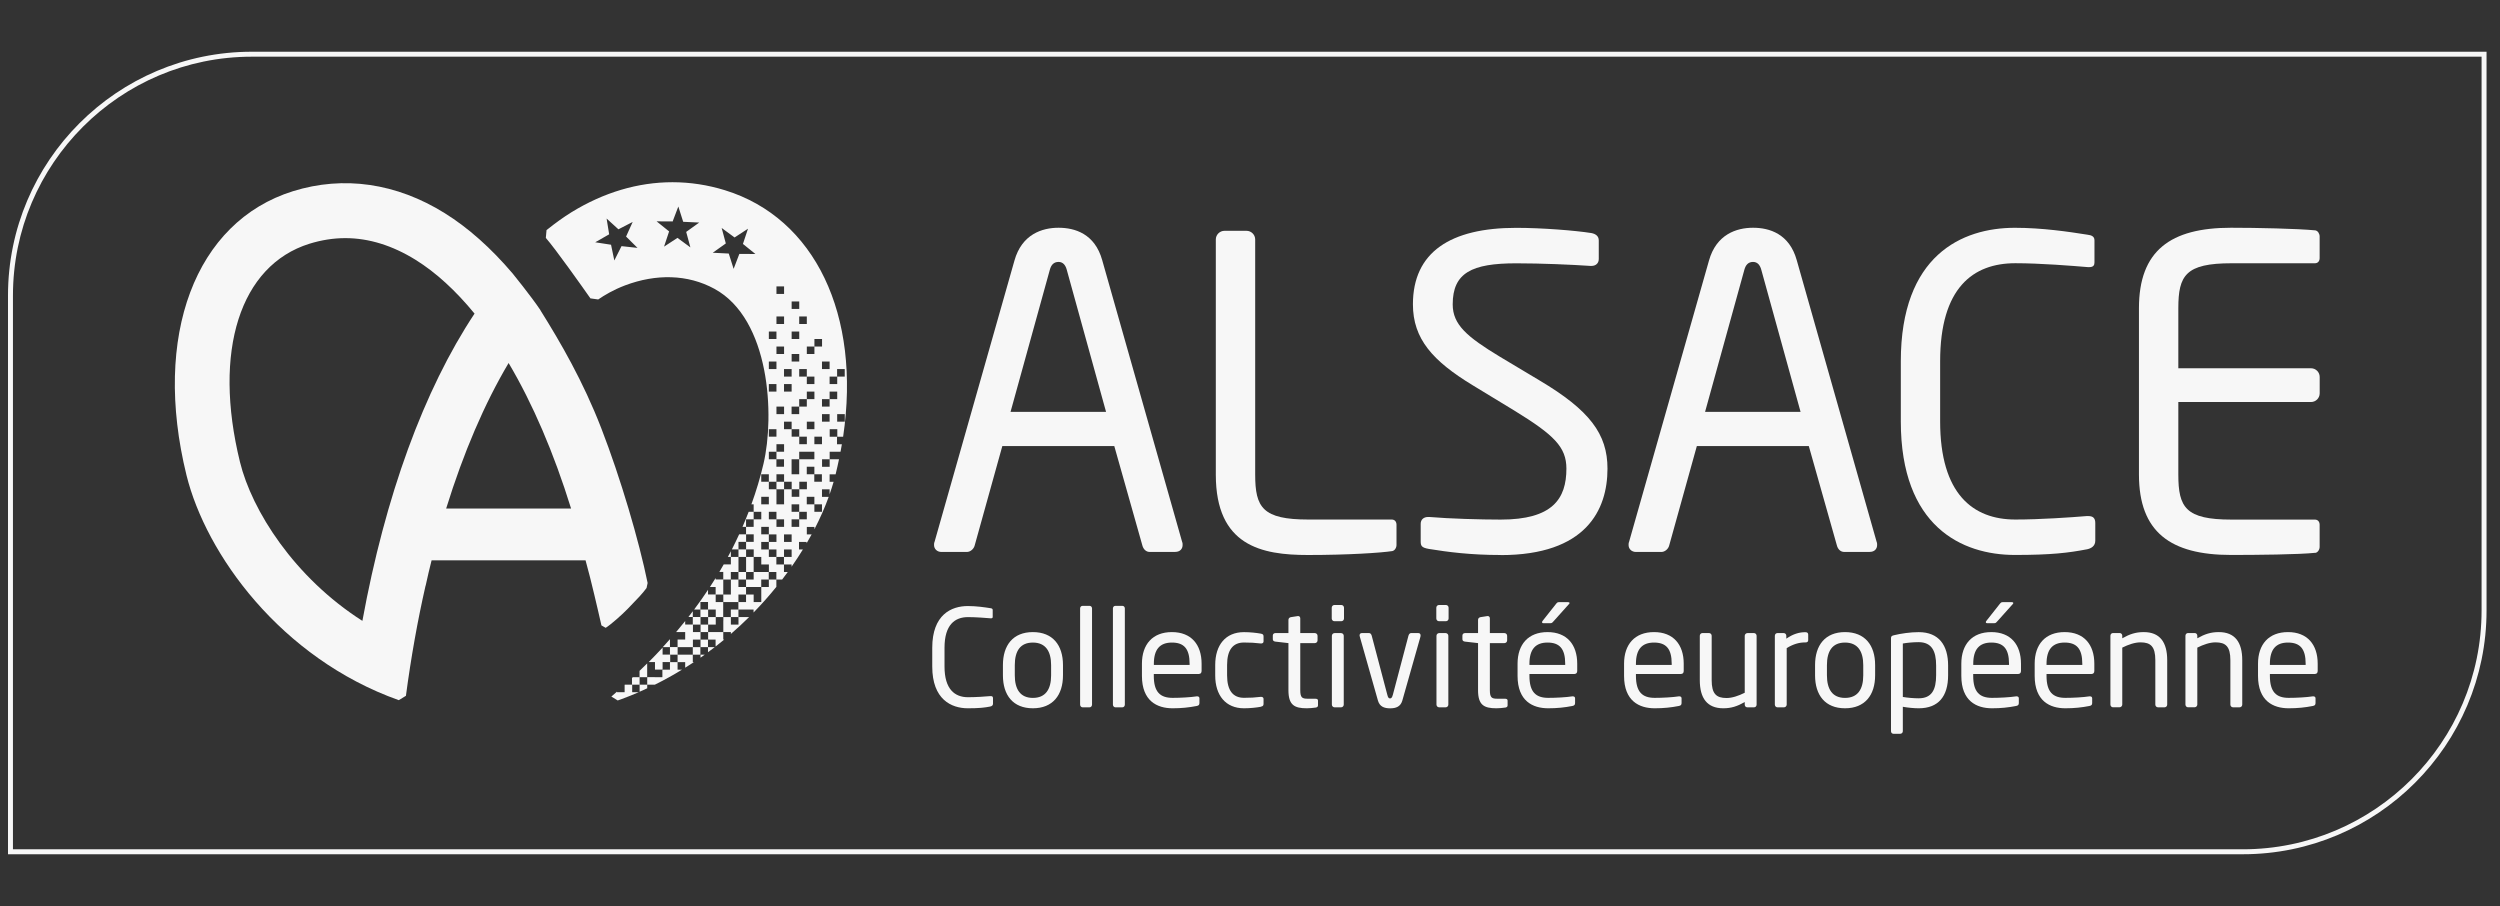
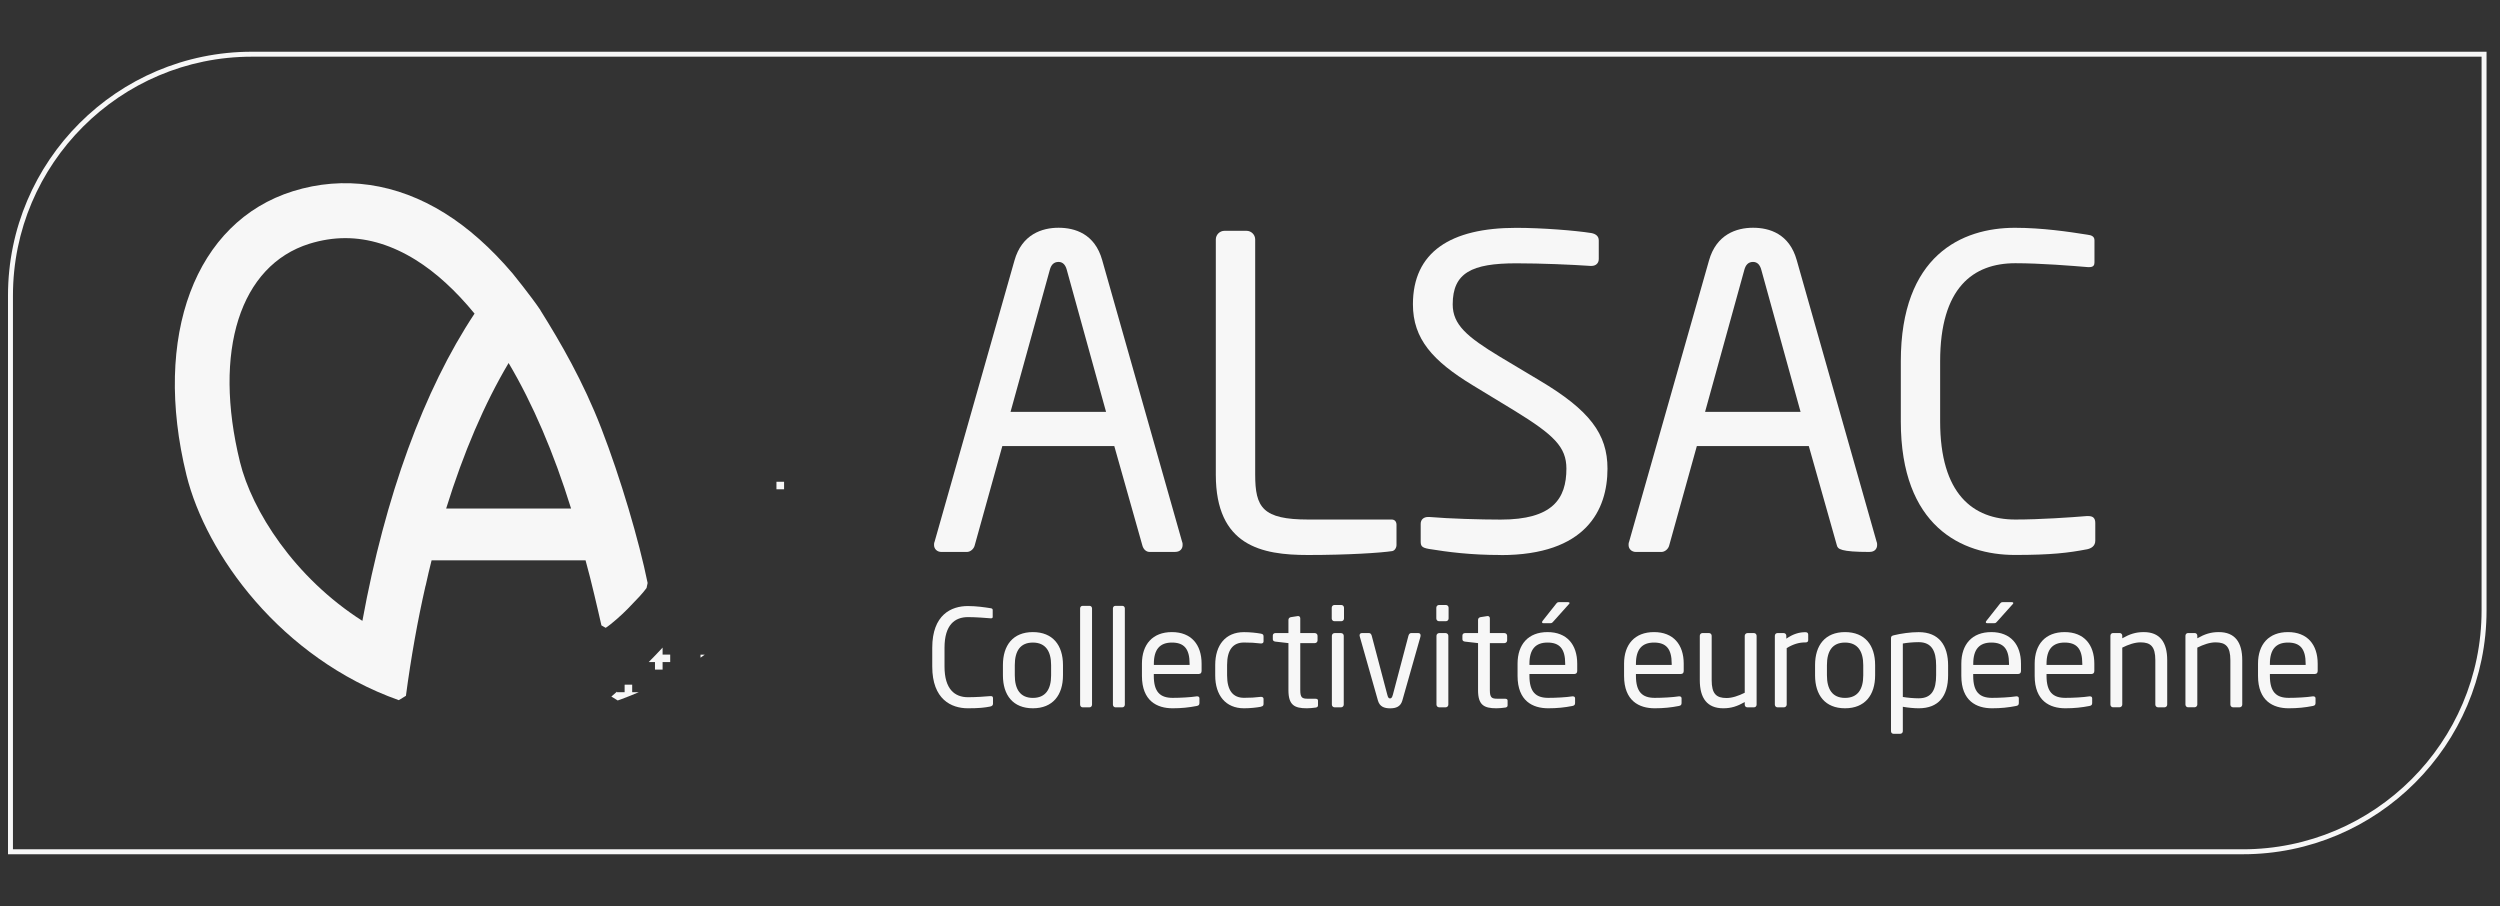
<svg xmlns="http://www.w3.org/2000/svg" width="160" height="58" viewBox="0 0 160 58" fill="none">
  <rect x="0" y="0" width="160" height="58" fill="#333333" stroke="none" />
  <g clip-path="url(#clip0_109_1964)">
    <g clip-path="url(#clip1_109_1964)">
      <path d="M50.181 30.833H49.693V31.314H50.181V30.833Z" fill="#F7F7F7" />
      <path d="M40.46 44.301V43.82H39.989C39.989 43.82 39.98 43.83 39.976 43.833V44.301H39.489V44.263C39.361 44.375 39.236 44.484 39.127 44.58L39.534 44.83C39.534 44.83 39.611 44.804 39.768 44.747C40.146 44.609 40.515 44.458 40.88 44.301H40.464H40.46Z" fill="#F7F7F7" />
      <path d="M44.833 42.092C44.926 42.028 45.016 41.961 45.106 41.897H44.833V42.092Z" fill="#F7F7F7" />
      <path d="M38.495 40.028C38.585 40.079 38.675 40.13 38.764 40.181C39.075 39.989 39.781 39.37 40.172 38.967C40.842 38.277 41.111 37.995 41.38 37.633C41.403 37.527 41.425 37.418 41.448 37.312C40.906 34.639 39.717 30.59 38.479 27.4C37.319 24.405 35.879 21.921 34.59 19.863V19.853C33.978 18.939 32.801 17.494 32.801 17.494C31.426 15.878 29.967 14.579 28.464 13.643C25.373 11.716 21.991 11.226 18.753 12.236C12.486 14.191 9.745 21.494 11.934 30.407C13.178 35.456 17.955 42.115 25.521 44.811L25.979 44.532C26.306 42.073 26.73 39.697 27.236 37.482H27.242C27.361 36.934 27.486 36.392 27.621 35.863H37.476C37.613 36.344 37.924 37.572 38.033 38.053C38.117 38.418 38.418 39.669 38.492 40.028M23.193 39.736C18.827 36.953 16.118 32.667 15.358 29.567C13.614 22.469 15.358 16.987 19.805 15.599C20.568 15.362 21.34 15.24 22.1 15.24C23.604 15.24 25.12 15.711 26.605 16.634C27.903 17.442 29.169 18.603 30.371 20.071C27.13 24.954 24.655 31.74 23.193 39.736ZM28.554 32.545C29.666 28.961 31.006 25.835 32.551 23.232C34.093 25.835 35.437 28.964 36.549 32.545H28.554Z" fill="#F7F7F7" />
      <path d="M16.115 3.311C7.51 3.311 0.512 10.309 0.512 18.914V54.672H143.536C152.14 54.672 159.139 47.674 159.139 39.069V3.311H16.115ZM158.821 39.069C158.821 47.497 151.964 54.355 143.536 54.355H0.829V18.914C0.829 10.486 7.687 3.628 16.115 3.628H158.821V39.069Z" fill="#F7F7F7" />
      <path d="M41.512 42.374H41.919V42.855H42.406V42.374H42.893V41.894H42.406V41.445C42.102 41.775 41.803 42.086 41.515 42.374H41.512Z" fill="#F7F7F7" />
-       <path d="M38.283 19.167C38.684 18.891 39.264 18.545 40.008 18.263C41.983 17.519 44.009 17.548 45.724 18.484C49.292 20.43 49.587 26.605 48.863 29.686C48.651 30.59 48.388 31.452 48.09 32.276H48.234V32.757H47.914C47.789 33.084 47.657 33.404 47.52 33.718H47.747V33.238H48.234V33.718H47.747V34.199H47.305C47.154 34.526 47 34.847 46.84 35.161H47.263V34.68H47.75V34.199H48.238V34.68H47.75V35.161H48.238V35.642H47.75V35.161H47.263V35.642H46.776V35.28C46.712 35.402 46.648 35.523 46.584 35.642H46.776V36.123H46.317C46.224 36.286 46.132 36.447 46.038 36.604H46.289V37.085H45.801V36.992C45.679 37.187 45.558 37.376 45.436 37.566H45.801V38.046H45.314V37.748C45.022 38.188 44.727 38.608 44.426 39.008H44.827V38.527H45.314V39.008H44.827V39.489H44.339V39.12C44.246 39.245 44.15 39.37 44.057 39.489H44.339V39.97H43.852V39.746C43.66 39.989 43.464 40.223 43.272 40.451H43.852V40.932H43.365V41.413H42.877V40.932V40.906C42.724 41.079 42.57 41.249 42.419 41.416H42.877V41.897H43.365V42.378H42.877V42.858H42.393V43.339H41.906V43.336L41.419 43.339V42.458C41.252 42.621 41.092 42.782 40.931 42.935V43.339H40.502C40.483 43.355 40.464 43.375 40.447 43.391V43.82H40.935V43.339H41.422V43.82H40.935V44.272C41.098 44.202 41.262 44.128 41.422 44.051V43.82H41.909C42.509 43.522 43.089 43.202 43.65 42.858H43.365V42.378H43.852V42.733C44.038 42.618 44.224 42.496 44.407 42.378H44.339V41.897H43.368V41.416H44.339V41.897H44.824V41.416H45.311V41.743C45.455 41.634 45.599 41.525 45.744 41.416H45.311V40.935H45.798V41.374C45.984 41.23 46.167 41.082 46.346 40.935H46.289V40.454H46.776V40.573C47.18 40.22 47.571 39.861 47.943 39.492H47.26V39.011H46.773V39.492H46.285V39.011V38.531H47.257V39.011H48.228V39.201C48.748 38.668 49.235 38.117 49.687 37.559V37.088H49.2V36.607H49.687V37.088H50.059C50.181 36.928 50.302 36.767 50.418 36.607H50.174V36.126H49.687V35.645H50.174V36.126H50.661V36.27C50.918 35.905 51.158 35.536 51.386 35.164H51.136V34.684H51.623V34.77C51.735 34.581 51.841 34.392 51.944 34.203H51.636V33.722H52.123V33.872C52.486 33.17 52.793 32.475 53.037 31.798H52.607V31.317H53.095V31.635C53.188 31.365 53.274 31.099 53.351 30.836H53.095V30.356H53.479C53.559 30.032 53.63 29.711 53.697 29.394H53.098V29.875H52.611V29.394H53.098V28.913H53.794C53.822 28.753 53.851 28.592 53.88 28.432H53.569V27.951H53.101V27.47H53.588V27.951H53.96C55.117 20.148 52.155 13.954 46.398 12.175C45.288 11.832 44.16 11.662 43.035 11.662C40.835 11.662 38.636 12.313 36.565 13.589C36.081 13.89 35.575 14.249 34.978 14.727L34.933 15.227C35.542 15.919 37.248 18.327 37.787 19.096L38.293 19.167H38.283ZM44.349 39.973H44.836V40.454H44.349V39.973ZM45.32 40.935H44.833V41.416H44.346V40.935H44.833V40.454H45.32V40.935ZM45.32 39.973H44.833V39.492H45.32V39.973ZM45.32 39.011H45.808V39.492H45.32V39.011ZM46.292 39.733V39.973V40.454H45.32V39.973H45.808V39.492H46.295V39.733H46.292ZM46.292 38.531H45.804V38.05H46.292V38.531ZM46.776 39.492H47.263V39.973H46.776V39.492ZM54.066 26.986H53.579V26.505H54.066V26.986ZM53.095 24.101H53.575V23.62H54.063V24.101H53.582V24.582H53.095V24.101ZM53.095 25.063H53.582V25.544H53.095V25.063ZM52.607 23.139H53.095V23.62H52.607V23.139ZM52.607 25.544H53.095V26.024H52.607V25.544ZM52.607 26.505H53.095V26.986H52.607V26.505ZM50.665 35.645H50.177V35.164H50.665V35.645ZM49.693 33.718V33.238H50.181V33.718H49.693ZM50.665 34.684H50.177V34.203H50.665V34.684ZM51.636 33.238H51.149V33.718H50.661V33.238H51.149V32.757H50.661V32.276H51.149V32.757H51.636V33.238ZM52.607 32.757H52.12V32.276H51.633V31.795H52.12V32.276H52.607V32.757ZM52.601 30.352V30.833H52.114V30.352H51.633V29.872H52.12V30.352H52.601ZM52.607 28.429H52.12V27.948H52.607V28.429ZM51.636 22.177H52.123V21.697H52.611V22.177H52.123V22.658H51.636V22.177ZM51.636 24.101H52.123V24.582H51.636V24.101ZM51.636 25.063H52.123V25.544H51.636V25.063ZM51.636 26.986H52.123V27.467H51.636V26.986ZM51.985 28.91H52.12V29.391H51.149V29.872V30.352H50.661V29.872V29.391H51.149V28.91H51.985ZM51.636 25.544V26.024H51.149V26.505H50.661V26.024H51.149V25.544H51.636ZM51.149 24.101V23.62H51.636V24.101H51.149ZM50.665 25.063H50.177V24.582H50.665V25.063ZM49.693 22.658V22.177H50.181V22.658H49.693ZM50.177 26.986H50.665V27.467H51.152V27.948H51.639V28.429H51.152V27.948H50.665V27.467H50.177V26.986ZM49.693 26.505V26.024H50.181V26.505H49.693ZM51.636 20.735H51.149V20.254H51.636V20.735ZM50.665 19.292H51.152V19.773H50.665V19.292ZM50.665 21.216H51.152V21.697H50.665V21.216ZM50.665 22.658H51.152V23.139H50.665V22.658ZM50.665 23.62V24.101H50.177V23.62H50.665ZM49.693 18.33H50.181V18.811H49.693V18.33ZM49.693 20.254H50.181V20.735H49.693V20.254ZM49.206 21.216H49.693V21.697H49.206V21.216ZM49.206 23.139H49.693V23.62H49.206V23.139ZM49.206 24.582H49.693V25.063H49.206V24.582ZM49.206 27.467H49.693V27.948H49.206V27.467ZM49.206 28.91H49.693V28.429H50.181V28.91H49.693V29.391H49.206V28.91ZM50.177 29.391V29.872H49.69V29.391H50.177ZM49.206 30.833H49.693V30.352H50.181V30.833H50.668V31.314H51.155V30.833H51.642V31.314H51.155V31.795H50.668V31.314H50.181V31.795V32.276H49.693V31.795V31.314H49.206V30.833ZM49.206 32.757H49.693V33.238H49.206V32.757ZM49.206 34.203H49.693V34.684H49.206V34.203ZM49.206 35.164H49.693V35.645H49.206V35.164ZM48.234 32.757H48.722V33.238H48.234V32.757ZM47.263 36.126V35.645H47.75V36.126V36.607H47.263V36.126ZM48.722 38.05V38.531H48.234V38.05H47.882H47.747V38.531H47.26V38.05H47.747V37.569H47.26V37.088H46.776V37.569V38.05H46.289V37.569V37.088H46.773V36.607H47.26V37.088H47.747V36.607H48.234V37.088H47.747V37.569H48.234H48.722V38.05ZM49.206 37.569H48.719V37.088H49.206V37.569ZM49.206 36.607H48.234V36.126V35.645H48.722V36.126H49.209V36.607H49.206ZM49.206 35.164H48.719V34.684H49.206V35.164ZM49.206 34.199H48.719V33.718H49.206V34.199ZM49.206 32.276H48.719V31.795H49.206V32.276ZM49.206 30.833H48.719V30.352H49.206V30.833ZM46.186 14.589L47.013 15.198L47.872 14.637L47.548 15.612L48.347 16.256L47.318 16.25L46.952 17.208L46.641 16.227L45.615 16.176L46.452 15.58L46.186 14.589ZM43.047 14.179L43.413 13.217L43.724 14.195L44.75 14.243L43.916 14.842L44.185 15.833L43.358 15.224L42.499 15.785L42.823 14.81L42.022 14.166L43.047 14.172V14.179ZM38.819 13.983L39.579 14.676L40.492 14.204L40.069 15.14L40.8 15.865L39.777 15.753L39.316 16.67L39.107 15.663L38.094 15.506L38.986 14.996L38.822 13.983H38.819Z" fill="#F7F7F7" />
      <path d="M63.376 45.218C63.014 45.288 62.677 45.33 61.943 45.33C60.882 45.33 59.664 44.759 59.664 42.66V41.457C59.664 39.342 60.882 38.787 61.943 38.787C62.488 38.787 63.014 38.864 63.395 38.925C63.472 38.934 63.533 38.96 63.533 39.037V39.476C63.533 39.527 63.517 39.572 63.431 39.572H63.405C63.094 39.547 62.456 39.495 61.953 39.495C61.106 39.495 60.449 39.989 60.449 41.457V42.66C60.449 44.112 61.106 44.622 61.953 44.622C62.446 44.622 63.068 44.58 63.379 44.551H63.414C63.511 44.551 63.552 44.593 63.552 44.689V45.041C63.552 45.144 63.475 45.199 63.379 45.215L63.376 45.218Z" fill="#F7F7F7" />
      <path d="M66.104 45.33C64.835 45.33 64.187 44.493 64.187 43.221V42.563C64.187 41.294 64.835 40.454 66.104 40.454C67.374 40.454 68.031 41.291 68.031 42.563V43.221C68.031 44.49 67.374 45.33 66.104 45.33ZM67.271 42.566C67.271 41.685 66.918 41.124 66.104 41.124C65.29 41.124 64.947 41.675 64.947 42.566V43.224C64.947 44.105 65.293 44.666 66.104 44.666C66.915 44.666 67.271 44.115 67.271 43.224V42.566Z" fill="#F7F7F7" />
      <path d="M69.733 45.269H69.284C69.198 45.269 69.127 45.192 69.127 45.096V38.937C69.127 38.851 69.188 38.774 69.284 38.774H69.733C69.82 38.774 69.89 38.844 69.89 38.937V45.096C69.89 45.182 69.829 45.269 69.733 45.269Z" fill="#F7F7F7" />
      <path d="M71.833 45.269H71.384C71.298 45.269 71.227 45.192 71.227 45.096V38.937C71.227 38.851 71.288 38.774 71.384 38.774H71.833C71.92 38.774 71.99 38.844 71.99 38.937V45.096C71.99 45.182 71.929 45.269 71.833 45.269Z" fill="#F7F7F7" />
      <path d="M76.738 43.134H73.843V43.256C73.843 44.285 74.25 44.663 75.046 44.663C75.546 44.663 76.187 44.628 76.584 44.567H76.626C76.697 44.567 76.764 44.602 76.764 44.689V44.984C76.764 45.096 76.729 45.157 76.591 45.182C76.097 45.279 75.623 45.33 75.046 45.33C74.052 45.33 73.084 44.862 73.084 43.256V42.477C73.084 41.242 73.766 40.454 75.001 40.454C76.235 40.454 76.902 41.249 76.902 42.477V42.942C76.902 43.054 76.841 43.131 76.738 43.131V43.134ZM76.135 42.48C76.135 41.505 75.764 41.124 75.004 41.124C74.244 41.124 73.847 41.547 73.847 42.48V42.557H76.135V42.48Z" fill="#F7F7F7" />
      <path d="M80.694 45.234C80.409 45.285 80.021 45.33 79.614 45.33C78.441 45.33 77.774 44.5 77.774 43.23V42.557C77.774 41.287 78.431 40.457 79.614 40.457C80.011 40.457 80.409 40.502 80.694 40.553C80.832 40.579 80.867 40.624 80.867 40.742V41.053C80.867 41.14 80.797 41.182 80.72 41.182H80.685C80.303 41.137 80.037 41.121 79.614 41.121C78.921 41.121 78.534 41.579 78.534 42.554V43.227C78.534 44.195 78.915 44.66 79.614 44.66C80.037 44.66 80.306 44.644 80.685 44.599H80.72C80.797 44.599 80.867 44.644 80.867 44.727V45.038C80.867 45.15 80.832 45.202 80.694 45.227V45.234Z" fill="#F7F7F7" />
      <path d="M84.195 45.285C84.022 45.311 83.797 45.33 83.634 45.33C82.839 45.33 82.46 45.122 82.46 44.173V41.159L81.624 41.063C81.528 41.053 81.46 41.002 81.46 40.909V40.675C81.46 40.579 81.531 40.518 81.624 40.518H82.46V39.672C82.46 39.585 82.521 39.514 82.614 39.498L83.063 39.428H83.089C83.159 39.428 83.217 39.489 83.217 39.575V40.518H84.15C84.246 40.518 84.323 40.595 84.323 40.691V40.986C84.323 41.082 84.246 41.159 84.15 41.159H83.217V44.173C83.217 44.647 83.339 44.718 83.685 44.718H84.169C84.291 44.718 84.352 44.753 84.352 44.84V45.141C84.352 45.218 84.31 45.269 84.195 45.288V45.285Z" fill="#F7F7F7" />
      <path d="M85.843 39.758H85.404C85.307 39.758 85.231 39.681 85.231 39.585V38.893C85.231 38.796 85.307 38.719 85.404 38.719H85.843C85.939 38.719 86.016 38.796 86.016 38.893V39.585C86.016 39.681 85.939 39.758 85.843 39.758ZM85.827 45.269H85.413C85.317 45.269 85.24 45.192 85.24 45.096V40.691C85.24 40.595 85.317 40.518 85.413 40.518H85.827C85.923 40.518 86 40.595 86 40.691V45.096C86 45.192 85.923 45.269 85.827 45.269Z" fill="#F7F7F7" />
      <path d="M90.915 40.726L89.748 44.839C89.635 45.227 89.34 45.333 88.969 45.333C88.597 45.333 88.302 45.23 88.189 44.839L87.023 40.726C87.013 40.701 87.013 40.684 87.013 40.665C87.013 40.579 87.064 40.518 87.151 40.518H87.625C87.696 40.518 87.754 40.569 87.789 40.681L88.783 44.448C88.834 44.657 88.879 44.698 88.965 44.698C89.042 44.698 89.094 44.653 89.148 44.448L90.142 40.681C90.177 40.569 90.238 40.518 90.305 40.518H90.78C90.866 40.518 90.918 40.579 90.918 40.665C90.918 40.681 90.918 40.701 90.908 40.726H90.915Z" fill="#F7F7F7" />
      <path d="M92.537 39.758H92.097C92.001 39.758 91.924 39.681 91.924 39.585V38.893C91.924 38.796 92.001 38.719 92.097 38.719H92.537C92.633 38.719 92.71 38.796 92.71 38.893V39.585C92.71 39.681 92.633 39.758 92.537 39.758ZM92.521 45.269H92.107C92.011 45.269 91.934 45.192 91.934 45.096V40.691C91.934 40.595 92.011 40.518 92.107 40.518H92.521C92.617 40.518 92.694 40.595 92.694 40.691V45.096C92.694 45.192 92.617 45.269 92.521 45.269Z" fill="#F7F7F7" />
      <path d="M96.329 45.285C96.156 45.311 95.932 45.33 95.768 45.33C94.973 45.33 94.595 45.122 94.595 44.173V41.159L93.758 41.063C93.662 41.053 93.594 41.002 93.594 40.909V40.675C93.594 40.579 93.665 40.518 93.758 40.518H94.595V39.672C94.595 39.585 94.656 39.514 94.749 39.498L95.197 39.428H95.223C95.294 39.428 95.351 39.489 95.351 39.575V40.518H96.284C96.38 40.518 96.457 40.595 96.457 40.691V40.986C96.457 41.082 96.38 41.159 96.284 41.159H95.351V44.173C95.351 44.647 95.473 44.718 95.819 44.718H96.303C96.425 44.718 96.486 44.753 96.486 44.84V45.141C96.486 45.218 96.445 45.269 96.329 45.288V45.285Z" fill="#F7F7F7" />
      <path d="M100.779 43.134H97.884V43.256C97.884 44.285 98.291 44.663 99.086 44.663C99.586 44.663 100.228 44.628 100.625 44.567H100.667C100.737 44.567 100.805 44.602 100.805 44.689V44.984C100.805 45.096 100.769 45.157 100.631 45.182C100.138 45.279 99.663 45.33 99.086 45.33C98.092 45.33 97.124 44.862 97.124 43.256V42.477C97.124 41.242 97.807 40.454 99.041 40.454C100.276 40.454 100.942 41.249 100.942 42.477V42.941C100.942 43.054 100.882 43.131 100.779 43.131V43.134ZM100.173 42.48C100.173 41.505 99.801 41.124 99.041 41.124C98.282 41.124 97.884 41.547 97.884 42.48V42.557H100.173V42.48ZM100.407 38.668L99.433 39.755C99.356 39.841 99.33 39.883 99.234 39.883H98.769C98.718 39.883 98.692 39.857 98.692 39.822C98.692 39.797 98.702 39.761 98.727 39.736L99.574 38.665C99.65 38.569 99.676 38.537 99.782 38.537H100.353C100.413 38.537 100.449 38.553 100.449 38.597C100.449 38.614 100.439 38.642 100.413 38.668H100.407Z" fill="#F7F7F7" />
      <path d="M107.595 43.134H104.7V43.256C104.7 44.285 105.107 44.663 105.902 44.663C106.402 44.663 107.043 44.628 107.441 44.567H107.482C107.553 44.567 107.62 44.602 107.62 44.689V44.984C107.62 45.096 107.585 45.157 107.447 45.182C106.953 45.279 106.479 45.33 105.902 45.33C104.908 45.33 103.94 44.862 103.94 43.256V42.477C103.94 41.242 104.623 40.454 105.857 40.454C107.091 40.454 107.758 41.249 107.758 42.477V42.942C107.758 43.054 107.697 43.131 107.595 43.131V43.134ZM106.989 42.48C106.989 41.505 106.617 41.124 105.857 41.124C105.097 41.124 104.7 41.547 104.7 42.48V42.557H106.989V42.48Z" fill="#F7F7F7" />
      <path d="M112.259 45.269H111.826C111.73 45.269 111.663 45.192 111.663 45.096V44.932C111.188 45.202 110.8 45.33 110.291 45.33C109.255 45.33 108.787 44.682 108.787 43.531V40.688C108.787 40.592 108.864 40.515 108.96 40.515H109.374C109.47 40.515 109.547 40.592 109.547 40.688V43.531C109.547 44.403 109.842 44.673 110.496 44.673C110.858 44.673 111.265 44.535 111.663 44.336V40.691C111.663 40.604 111.74 40.518 111.836 40.518H112.259C112.346 40.518 112.423 40.595 112.423 40.691V45.096C112.423 45.192 112.352 45.269 112.259 45.269Z" fill="#F7F7F7" />
      <path d="M115.542 41.114C115.144 41.114 114.782 41.217 114.349 41.477V45.096C114.349 45.182 114.272 45.269 114.176 45.269H113.753C113.667 45.269 113.59 45.192 113.59 45.096V40.691C113.59 40.595 113.66 40.518 113.753 40.518H114.16C114.256 40.518 114.324 40.595 114.324 40.691V40.874C114.757 40.572 115.154 40.46 115.542 40.46C115.664 40.46 115.725 40.511 115.725 40.617V40.97C115.725 41.066 115.664 41.117 115.542 41.117V41.114Z" fill="#F7F7F7" />
      <path d="M118.081 45.33C116.812 45.33 116.164 44.493 116.164 43.221V42.563C116.164 41.294 116.812 40.454 118.081 40.454C119.351 40.454 120.008 41.291 120.008 42.563V43.221C120.008 44.49 119.351 45.33 118.081 45.33ZM119.248 42.566C119.248 41.685 118.895 41.124 118.081 41.124C117.267 41.124 116.924 41.675 116.924 42.566V43.224C116.924 44.105 117.27 44.666 118.081 44.666C118.892 44.666 119.248 44.115 119.248 43.224V42.566Z" fill="#F7F7F7" />
      <path d="M122.79 45.33C122.521 45.33 122.117 45.295 121.781 45.234V46.798C121.781 46.885 121.71 46.962 121.617 46.962H121.178C121.091 46.962 121.024 46.891 121.024 46.798V40.855C121.024 40.742 121.05 40.691 121.207 40.656C121.665 40.544 122.268 40.457 122.797 40.457C124.086 40.457 124.679 41.294 124.679 42.592V43.214C124.679 44.57 124.057 45.33 122.797 45.33H122.79ZM123.912 42.592C123.912 41.685 123.643 41.098 122.79 41.098C122.428 41.098 122.021 41.14 121.781 41.185V44.605C122.066 44.657 122.515 44.692 122.79 44.692C123.637 44.692 123.912 44.141 123.912 43.214V42.592Z" fill="#F7F7F7" />
      <path d="M129.18 43.134H126.285V43.256C126.285 44.285 126.692 44.663 127.487 44.663C127.987 44.663 128.628 44.628 129.026 44.567H129.068C129.138 44.567 129.205 44.602 129.205 44.689V44.984C129.205 45.096 129.17 45.157 129.032 45.182C128.539 45.279 128.064 45.33 127.487 45.33C126.493 45.33 125.525 44.862 125.525 43.256V42.477C125.525 41.242 126.208 40.454 127.442 40.454C128.677 40.454 129.343 41.249 129.343 42.477V42.941C129.343 43.054 129.282 43.131 129.18 43.131V43.134ZM128.577 42.48C128.577 41.505 128.205 41.124 127.445 41.124C126.686 41.124 126.288 41.547 126.288 42.48V42.557H128.577V42.48ZM128.811 38.668L127.837 39.755C127.76 39.841 127.734 39.883 127.638 39.883H127.17C127.118 39.883 127.093 39.857 127.093 39.822C127.093 39.797 127.102 39.761 127.128 39.736L127.974 38.665C128.051 38.569 128.077 38.537 128.183 38.537H128.753C128.814 38.537 128.85 38.553 128.85 38.597C128.85 38.614 128.84 38.642 128.814 38.668H128.811Z" fill="#F7F7F7" />
      <path d="M133.873 43.134H130.978V43.256C130.978 44.285 131.385 44.663 132.18 44.663C132.681 44.663 133.322 44.628 133.719 44.567H133.761C133.832 44.567 133.899 44.602 133.899 44.689V44.984C133.899 45.096 133.864 45.157 133.726 45.182C133.232 45.279 132.758 45.33 132.18 45.33C131.187 45.33 130.219 44.862 130.219 43.256V42.477C130.219 41.242 130.901 40.454 132.136 40.454C133.37 40.454 134.037 41.249 134.037 42.477V42.942C134.037 43.054 133.976 43.131 133.873 43.131V43.134ZM133.267 42.48C133.267 41.505 132.895 41.124 132.136 41.124C131.376 41.124 130.978 41.547 130.978 42.48V42.557H133.267V42.48Z" fill="#F7F7F7" />
      <path d="M138.528 45.269H138.114C138.018 45.269 137.941 45.192 137.941 45.096V42.252C137.941 41.38 137.646 41.111 136.992 41.111C136.63 41.111 136.223 41.249 135.825 41.448V45.093C135.825 45.179 135.749 45.266 135.652 45.266H135.229C135.143 45.266 135.066 45.189 135.066 45.093V40.688C135.066 40.592 135.136 40.515 135.229 40.515H135.662C135.758 40.515 135.825 40.592 135.825 40.688V40.851C136.3 40.582 136.688 40.454 137.198 40.454C138.233 40.454 138.701 41.101 138.701 42.252V45.096C138.701 45.192 138.624 45.269 138.528 45.269Z" fill="#F7F7F7" />
      <path d="M143.331 45.269H142.917C142.821 45.269 142.744 45.192 142.744 45.096V42.252C142.744 41.38 142.449 41.111 141.795 41.111C141.433 41.111 141.025 41.249 140.628 41.448V45.093C140.628 45.179 140.551 45.266 140.455 45.266H140.032C139.945 45.266 139.868 45.189 139.868 45.093V40.688C139.868 40.592 139.939 40.515 140.032 40.515H140.464C140.561 40.515 140.628 40.592 140.628 40.688V40.851C141.102 40.582 141.49 40.454 142 40.454C143.036 40.454 143.504 41.101 143.504 42.252V45.096C143.504 45.192 143.427 45.269 143.331 45.269Z" fill="#F7F7F7" />
      <path d="M148.168 43.134H145.273V43.256C145.273 44.285 145.68 44.663 146.475 44.663C146.976 44.663 147.617 44.628 148.014 44.567H148.056C148.126 44.567 148.194 44.602 148.194 44.689V44.984C148.194 45.096 148.159 45.157 148.021 45.182C147.527 45.279 147.052 45.33 146.475 45.33C145.482 45.33 144.513 44.862 144.513 43.256V42.477C144.513 41.242 145.196 40.454 146.431 40.454C147.665 40.454 148.332 41.249 148.332 42.477V42.942C148.332 43.054 148.271 43.131 148.168 43.131V43.134ZM147.562 42.48C147.562 41.505 147.19 41.124 146.431 41.124C145.671 41.124 145.273 41.547 145.273 42.48V42.557H147.562V42.48Z" fill="#F7F7F7" />
      <path d="M75.215 35.325H73.584C73.334 35.325 73.17 35.132 73.112 34.911L71.314 28.547H64.149L62.379 34.911C62.325 35.132 62.103 35.325 61.882 35.325H60.25C59.975 35.325 59.779 35.132 59.779 34.882C59.779 34.828 59.779 34.744 59.808 34.69L64.924 16.679C65.396 14.993 66.694 14.576 67.746 14.576C68.797 14.576 70.07 14.964 70.541 16.65L75.658 34.687C75.687 34.741 75.687 34.825 75.687 34.879C75.687 35.129 75.52 35.321 75.215 35.321V35.325ZM68.271 17.259C68.188 16.955 68.021 16.763 67.746 16.763C67.441 16.763 67.274 16.955 67.191 17.259L64.674 26.361H70.788L68.271 17.259Z" fill="#F7F7F7" />
      <path d="M89.1 35.27C88.382 35.379 86.304 35.52 83.704 35.52C80.745 35.52 77.812 34.94 77.812 30.375V15.326C77.812 15.022 78.062 14.772 78.367 14.772H79.777C80.082 14.772 80.332 15.022 80.332 15.326V30.375C80.332 32.478 80.803 33.25 83.733 33.25H89.071C89.263 33.25 89.376 33.388 89.376 33.584V34.882C89.376 35.049 89.267 35.241 89.1 35.27Z" fill="#F7F7F7" />
      <path d="M96.041 35.52C94.104 35.52 92.665 35.328 91.45 35.132C90.979 35.049 90.924 34.937 90.924 34.635V33.529C90.924 33.225 91.145 33.087 91.395 33.087H91.479C92.751 33.196 94.771 33.254 96.044 33.254C99.365 33.254 100.25 31.926 100.25 29.99C100.25 28.608 99.449 27.832 96.929 26.284L94.245 24.652C91.7 23.104 90.427 21.693 90.427 19.478C90.427 16.131 92.835 14.582 97.038 14.582C98.669 14.582 100.801 14.749 101.85 14.916C102.125 14.97 102.321 15.111 102.321 15.387V16.577C102.321 16.852 102.129 17.019 101.85 17.019H101.795C100.577 16.936 98.641 16.852 97.038 16.852C94.188 16.852 92.973 17.461 92.973 19.481C92.973 20.779 93.886 21.555 95.989 22.828L98.535 24.351C101.744 26.258 102.879 27.781 102.879 29.993C102.879 32.648 101.497 35.526 96.047 35.526L96.041 35.52Z" fill="#F7F7F7" />
-       <path d="M119.665 35.325H118.033C117.783 35.325 117.619 35.132 117.562 34.911L115.763 28.547H108.598L106.828 34.911C106.774 35.132 106.553 35.325 106.332 35.325H104.7C104.424 35.325 104.229 35.132 104.229 34.882C104.229 34.828 104.229 34.744 104.257 34.69L109.374 16.679C109.845 14.993 111.144 14.576 112.195 14.576C113.247 14.576 114.519 14.964 114.991 16.65L120.107 34.687C120.136 34.741 120.136 34.825 120.136 34.879C120.136 35.129 119.969 35.321 119.665 35.321V35.325ZM112.721 17.259C112.638 16.955 112.471 16.763 112.195 16.763C111.891 16.763 111.724 16.955 111.641 17.259L109.124 26.361H115.237L112.721 17.259Z" fill="#F7F7F7" />
+       <path d="M119.665 35.325C117.783 35.325 117.619 35.132 117.562 34.911L115.763 28.547H108.598L106.828 34.911C106.774 35.132 106.553 35.325 106.332 35.325H104.7C104.424 35.325 104.229 35.132 104.229 34.882C104.229 34.828 104.229 34.744 104.257 34.69L109.374 16.679C109.845 14.993 111.144 14.576 112.195 14.576C113.247 14.576 114.519 14.964 114.991 16.65L120.107 34.687C120.136 34.741 120.136 34.825 120.136 34.879C120.136 35.129 119.969 35.321 119.665 35.321V35.325ZM112.721 17.259C112.638 16.955 112.471 16.763 112.195 16.763C111.891 16.763 111.724 16.955 111.641 17.259L109.124 26.361H115.237L112.721 17.259Z" fill="#F7F7F7" />
      <path d="M133.549 35.158C132.389 35.379 131.308 35.517 128.955 35.517C125.554 35.517 121.652 33.693 121.652 26.97V23.126C121.652 16.349 125.554 14.579 128.955 14.579C130.699 14.579 132.386 14.829 133.604 15.022C133.854 15.051 134.046 15.131 134.046 15.381V16.791C134.046 16.958 133.992 17.096 133.713 17.096H133.629C132.632 17.013 130.587 16.846 128.981 16.846C126.269 16.846 124.169 18.423 124.169 23.126V26.97C124.169 31.619 126.272 33.25 128.981 33.25C130.558 33.25 132.549 33.112 133.546 33.029H133.655C133.96 33.029 134.098 33.167 134.098 33.472V34.606C134.098 34.94 133.847 35.103 133.543 35.161L133.549 35.158Z" fill="#F7F7F7" />
-       <path d="M148.181 35.379C147.129 35.491 144.417 35.517 142.785 35.517C138.913 35.517 136.893 34.052 136.893 30.372V19.722C136.893 16.041 138.913 14.576 142.785 14.576C144.417 14.576 147.017 14.631 148.181 14.743C148.348 14.772 148.457 14.964 148.457 15.131V16.516C148.457 16.708 148.348 16.849 148.152 16.849H142.814C139.881 16.849 139.413 17.625 139.413 19.725V23.569H147.905C148.21 23.569 148.46 23.819 148.46 24.123V25.175C148.46 25.479 148.21 25.729 147.905 25.729H139.413V30.378C139.413 32.481 139.884 33.254 142.814 33.254H148.152C148.344 33.254 148.457 33.391 148.457 33.587V34.998C148.457 35.164 148.348 35.357 148.181 35.386V35.379Z" fill="#F7F7F7" />
    </g>
  </g>
  <defs>
    <clipPath id="clip0_109_1964">
      <rect width="158.569" height="56.974" fill="white" transform="translate(0.569 0.573)" />
    </clipPath>
    <clipPath id="clip1_109_1964">
      <rect width="158.627" height="51.361" fill="white" transform="translate(0.512 3.311)" />
    </clipPath>
  </defs>
</svg>